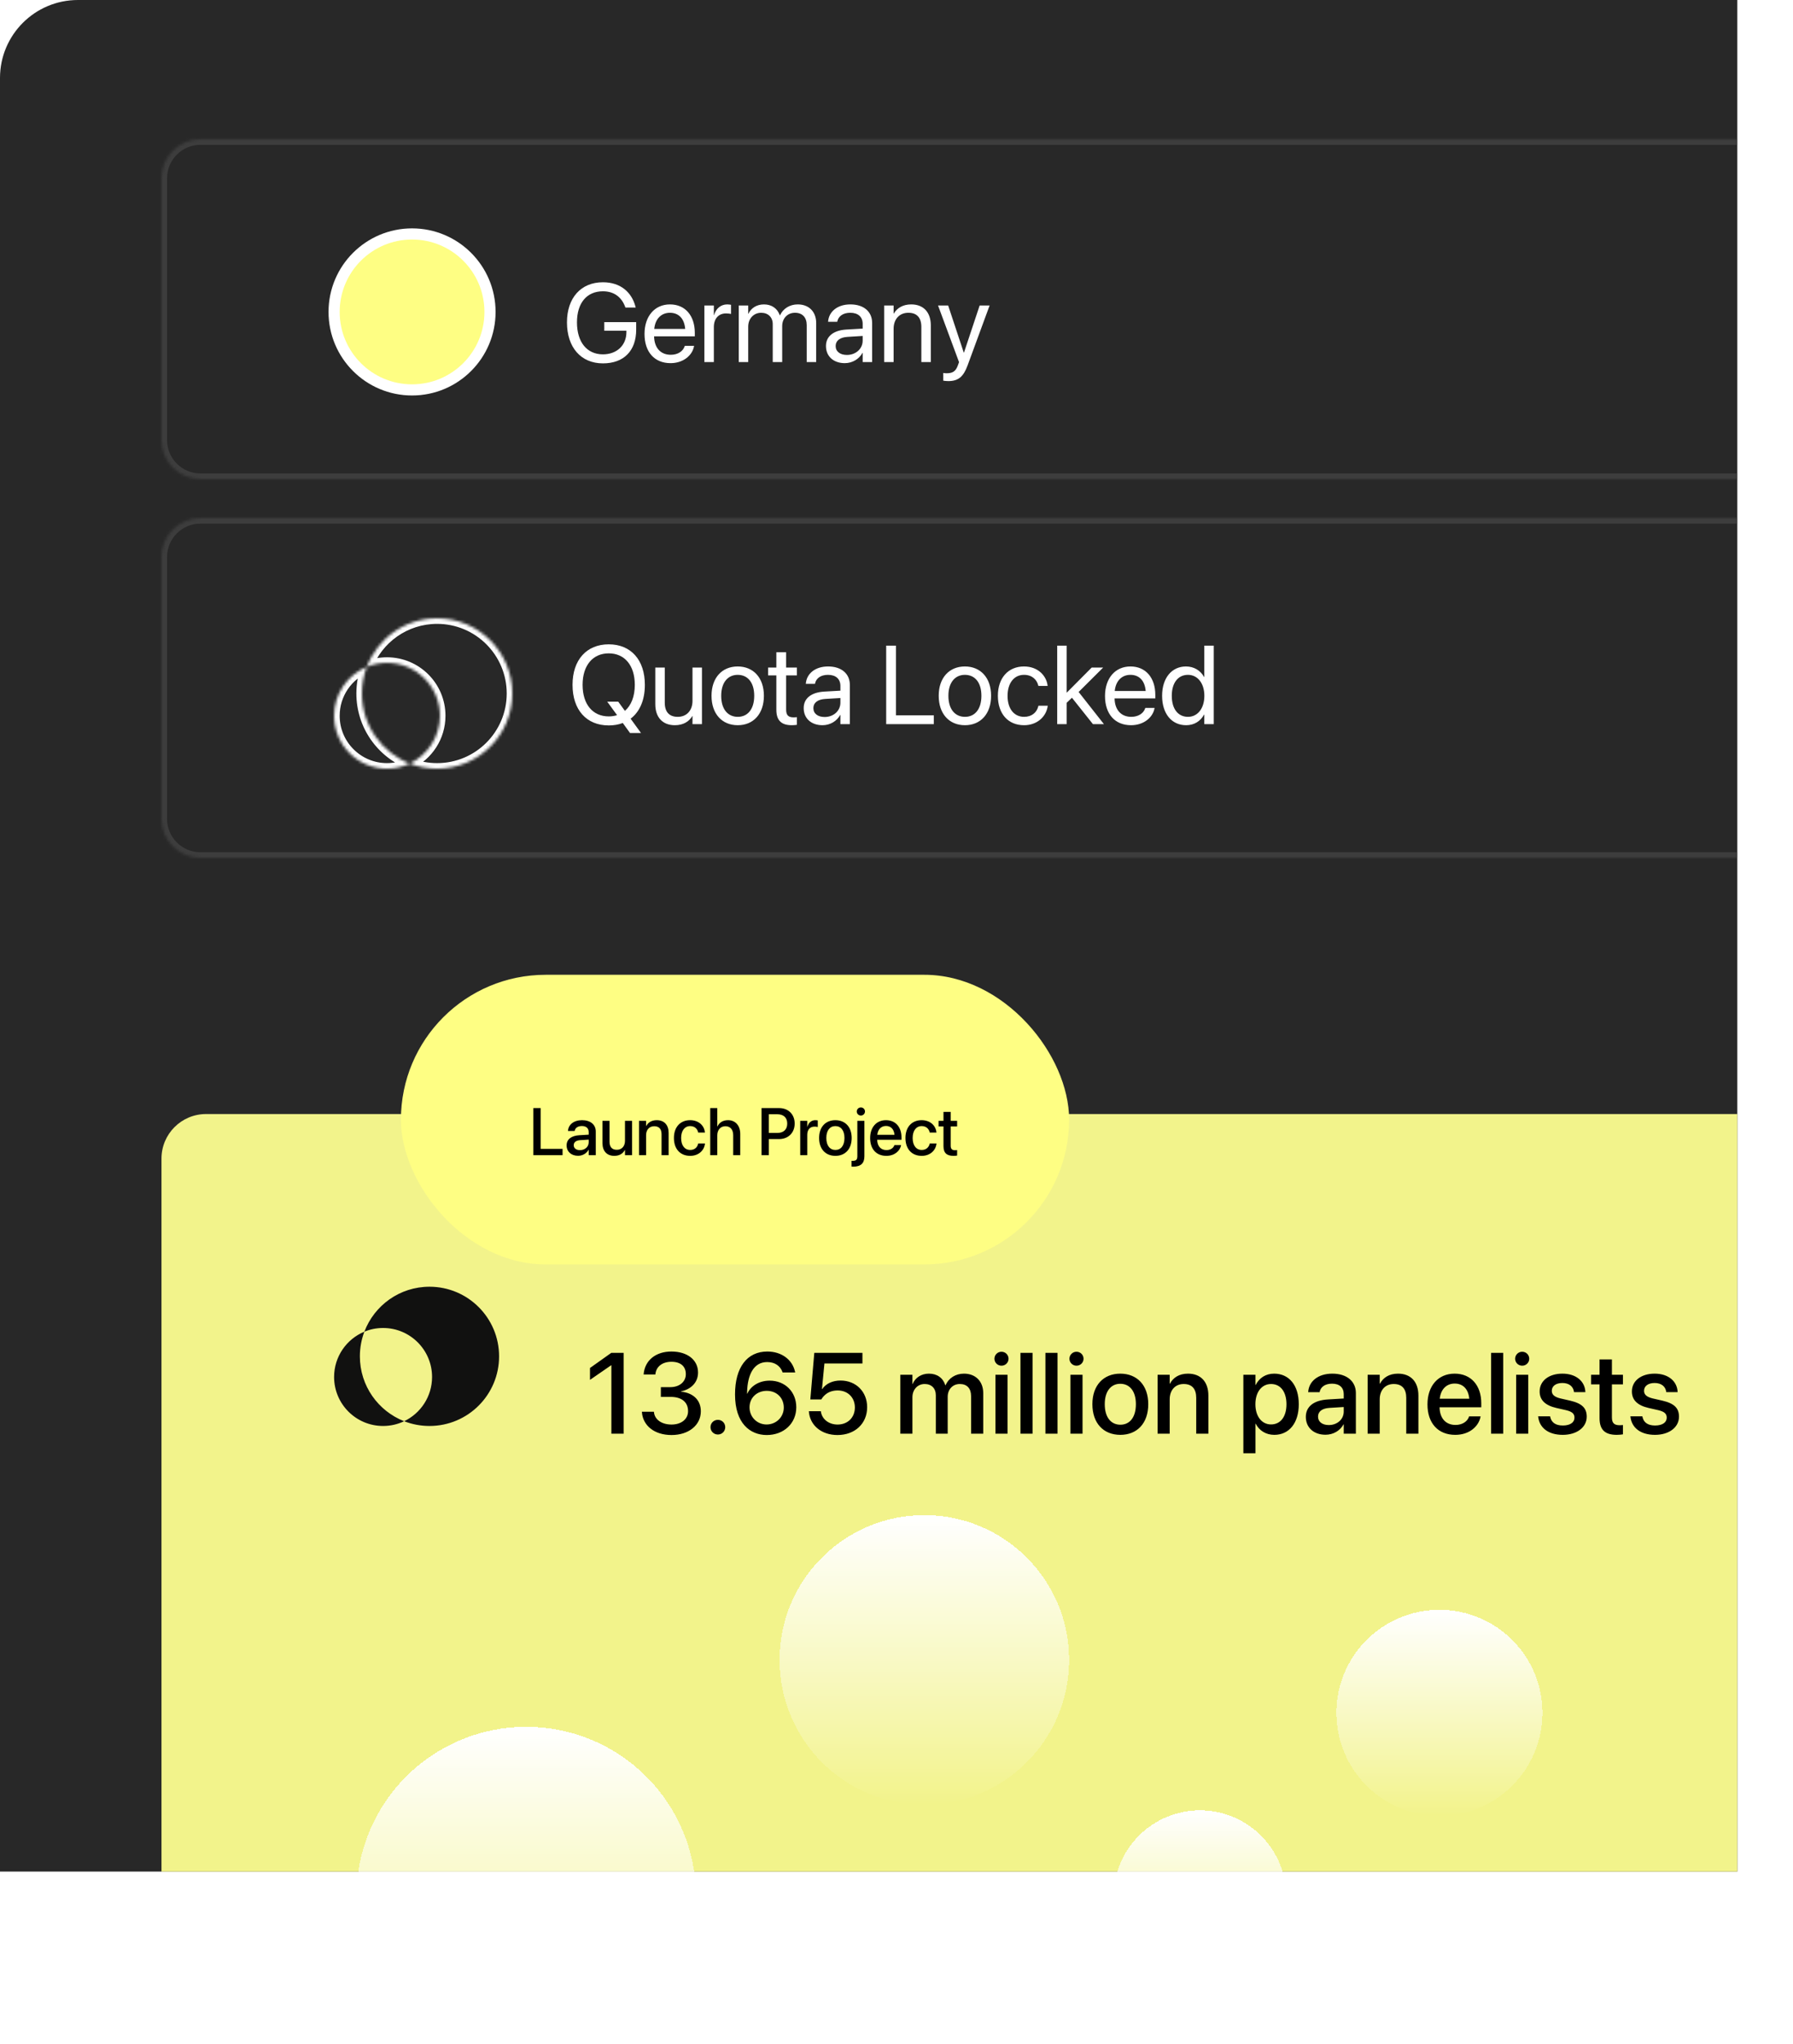
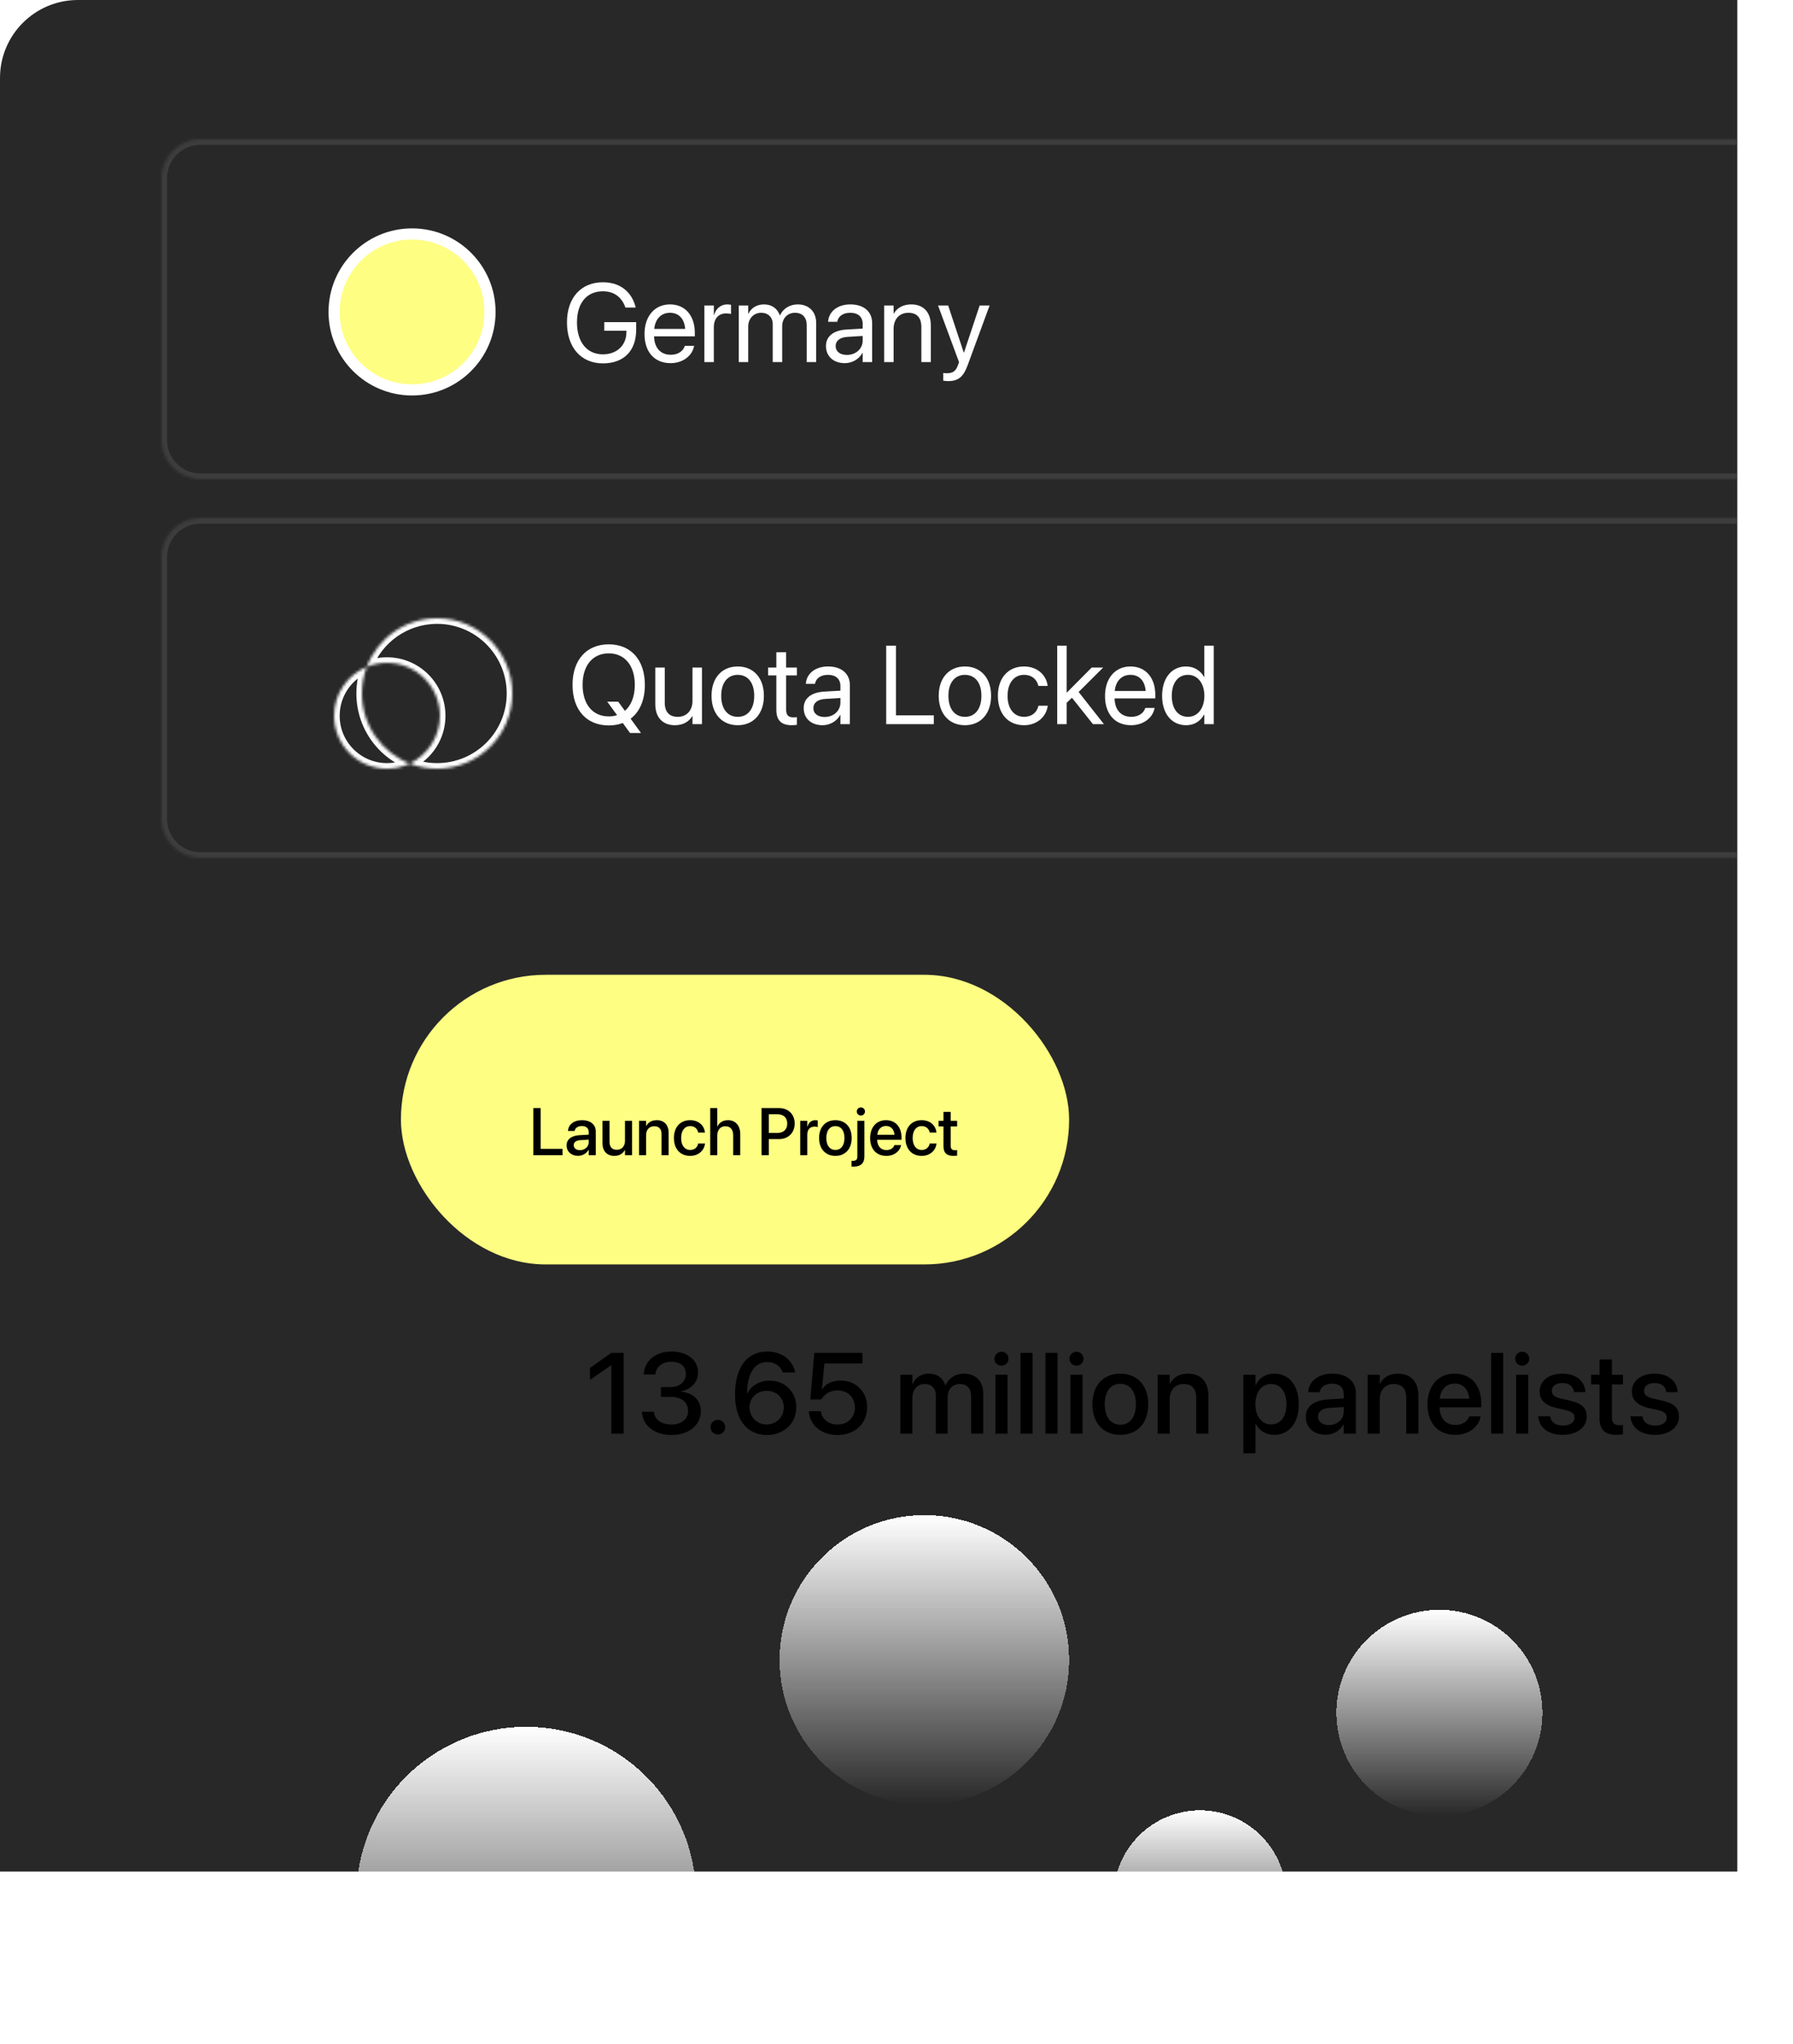
<svg xmlns="http://www.w3.org/2000/svg" width="644" height="734" viewBox="0 0 644 734" fill="none">
  <path d="M0 28C0 12.536 12.536 0 28 0H624V672H0V28Z" fill="#282828" />
  <g opacity="0.5">
    <mask id="path-2-inside-1_236_3135" fill="white">
      <path d="M58 200C58 192.268 64.268 186 72 186H624V308H72C64.268 308 58 301.732 58 294V200Z" />
    </mask>
    <path d="M56 200C56 191.163 63.163 184 72 184H624V188H72C65.373 188 60 193.373 60 200H56ZM624 310H72C63.163 310 56 302.837 56 294H60C60 300.627 65.373 306 72 306H624V310ZM72 310C63.163 310 56 302.837 56 294V200C56 191.163 63.163 184 72 184V188C65.373 188 60 193.373 60 200V294C60 300.627 65.373 306 72 306V310ZM624 186V308V186Z" fill="#525252" mask="url(#path-2-inside-1_236_3135)" />
  </g>
  <path d="M218.648 260.469C210.641 260.469 205.641 254.863 205.641 245.918V245.879C205.641 236.953 210.66 231.348 218.648 231.348C226.617 231.348 231.617 236.953 231.617 245.879V245.918C231.617 251.387 229.762 255.586 226.5 258.047L230.23 263.184H226.285L223.688 259.59C222.184 260.176 220.484 260.469 218.648 260.469ZM218.648 257.227C219.723 257.227 220.719 257.07 221.637 256.777L218.102 251.934H222.047L224.449 255.234C226.715 253.301 228.004 250.039 228.004 245.918V245.879C228.004 238.965 224.391 234.59 218.648 234.59C212.887 234.59 209.254 238.945 209.254 245.879V245.918C209.254 252.852 212.867 257.227 218.648 257.227ZM242.398 260.391C237.945 260.391 235.367 257.5 235.367 252.871V239.688H238.766V252.266C238.766 255.566 240.309 257.383 243.434 257.383C246.637 257.383 248.727 255.098 248.727 251.641V239.688H252.125V260H248.727V257.109H248.648C247.555 259.004 245.484 260.391 242.398 260.391ZM264.977 260.391C259.332 260.391 255.562 256.309 255.562 249.844V249.805C255.562 243.34 259.352 239.297 264.957 239.297C270.562 239.297 274.371 243.32 274.371 249.805V249.844C274.371 256.328 270.582 260.391 264.977 260.391ZM264.996 257.383C268.57 257.383 270.895 254.609 270.895 249.844V249.805C270.895 245.039 268.551 242.305 264.957 242.305C261.422 242.305 259.039 245.059 259.039 249.805V249.844C259.039 254.629 261.402 257.383 264.996 257.383ZM284.41 260.391C280.68 260.391 278.844 258.711 278.844 254.824V242.5H275.875V239.688H278.844V234.199H282.359V239.688H286.227V242.5H282.359V254.805C282.359 256.973 283.316 257.578 285.133 257.578C285.543 257.578 285.934 257.52 286.227 257.5V260.254C285.797 260.312 285.074 260.391 284.41 260.391ZM295.426 260.391C291.383 260.391 288.668 257.949 288.668 254.258V254.219C288.668 250.762 291.363 248.594 296.031 248.32L301.852 247.988V246.289C301.852 243.809 300.23 242.305 297.398 242.305C294.781 242.305 293.141 243.555 292.75 245.371L292.711 245.547H289.43L289.449 245.332C289.742 241.992 292.652 239.297 297.438 239.297C302.242 239.297 305.25 241.895 305.25 245.957V260H301.852V256.699H301.773C300.582 258.926 298.141 260.391 295.426 260.391ZM292.145 254.258C292.145 256.211 293.746 257.441 296.188 257.441C299.391 257.441 301.852 255.234 301.852 252.285V250.625L296.422 250.957C293.707 251.113 292.145 252.324 292.145 254.219V254.258ZM318.297 260V231.816H321.812V256.836H335.406V260H318.297ZM346.578 260.391C340.934 260.391 337.164 256.309 337.164 249.844V249.805C337.164 243.34 340.953 239.297 346.559 239.297C352.164 239.297 355.973 243.32 355.973 249.805V249.844C355.973 256.328 352.184 260.391 346.578 260.391ZM346.598 257.383C350.172 257.383 352.496 254.609 352.496 249.844V249.805C352.496 245.039 350.152 242.305 346.559 242.305C343.023 242.305 340.641 245.059 340.641 249.805V249.844C340.641 254.629 343.004 257.383 346.598 257.383ZM367.828 260.391C362.066 260.391 358.414 256.289 358.414 249.824V249.805C358.414 243.398 362.145 239.297 367.789 239.297C372.848 239.297 375.836 242.656 376.266 246.133L376.285 246.289H372.965L372.926 246.133C372.418 244.102 370.777 242.305 367.789 242.305C364.254 242.305 361.891 245.234 361.891 249.844V249.863C361.891 254.59 364.312 257.383 367.828 257.383C370.602 257.383 372.379 255.82 372.945 253.555L372.984 253.398H376.324L376.305 253.535C375.758 257.402 372.418 260.391 367.828 260.391ZM379.723 260V231.816H383.121V248.652H383.199L392.105 239.688H396.227L387.418 248.457L396.5 260H392.555L385.016 250.527L383.121 252.344V260H379.723ZM406.246 260.391C400.406 260.391 396.891 256.309 396.891 249.922V249.902C396.891 243.613 400.484 239.297 406.031 239.297C411.578 239.297 414.957 243.418 414.957 249.512V250.762H400.328C400.406 254.941 402.711 257.383 406.324 257.383C408.902 257.383 410.719 256.094 411.305 254.355L411.363 254.18H414.703L414.664 254.375C414 257.734 410.68 260.391 406.246 260.391ZM406.012 242.305C403.062 242.305 400.758 244.316 400.387 248.105H411.5C411.168 244.16 408.98 242.305 406.012 242.305ZM426.031 260.391C420.836 260.391 417.398 256.25 417.398 249.844V249.824C417.398 243.418 420.875 239.297 425.973 239.297C428.844 239.297 431.207 240.742 432.477 243.086H432.555V231.816H435.953V260H432.555V256.562H432.477C431.207 258.926 428.941 260.391 426.031 260.391ZM426.695 257.383C430.133 257.383 432.574 254.395 432.574 249.844V249.824C432.574 245.293 430.113 242.305 426.695 242.305C423.102 242.305 420.875 245.195 420.875 249.824V249.844C420.875 254.512 423.102 257.383 426.695 257.383Z" fill="white" />
  <mask id="path-5-inside-2_236_3135" fill="white">
    <path fill-rule="evenodd" clip-rule="evenodd" d="M157 276C171.912 276 184 263.912 184 249C184 234.088 171.912 222 157 222C145.456 222 135.605 229.244 131.743 239.435C124.85 242.286 120 249.077 120 257C120 267.493 128.507 276 139 276C141.927 276 144.698 275.338 147.174 274.157C150.219 275.347 153.533 276 157 276ZM147.174 274.157C153.577 271.101 158 264.567 158 257C158 246.507 149.493 238 139 238C136.43 238 133.979 238.51 131.743 239.435C130.617 242.408 130 245.632 130 249C130 260.445 137.121 270.227 147.174 274.157Z" />
  </mask>
-   <path d="M182 249C182 262.807 170.807 274 157 274V278C173.016 278 186 265.016 186 249H182ZM157 224C170.807 224 182 235.193 182 249H186C186 232.984 173.016 220 157 220V224ZM133.613 240.144C137.19 230.705 146.314 224 157 224V220C144.598 220 134.019 227.784 129.873 238.726L133.613 240.144ZM122 257C122 249.914 126.336 243.836 132.508 241.283L130.979 237.587C123.364 240.736 118 248.239 118 257H122ZM139 274C129.611 274 122 266.389 122 257H118C118 268.598 127.402 278 139 278V274ZM146.313 272.352C144.1 273.408 141.622 274 139 274V278C142.231 278 145.297 277.269 148.036 275.961L146.313 272.352ZM157 274C153.787 274 150.719 273.395 147.903 272.294L146.446 276.019C149.72 277.299 153.28 278 157 278V274ZM156 257C156 263.767 152.046 269.615 146.313 272.352L148.036 275.961C155.107 272.586 160 265.366 160 257H156ZM139 240C148.389 240 156 247.611 156 257H160C160 245.402 150.598 236 139 236V240ZM132.508 241.283C134.505 240.457 136.697 240 139 240V236C136.163 236 133.453 236.564 130.979 237.587L132.508 241.283ZM132 249C132 245.878 132.571 242.894 133.613 240.144L129.873 238.726C128.662 241.922 128 245.386 128 249H132ZM147.903 272.294C138.591 268.654 132 259.594 132 249H128C128 261.296 135.652 271.8 146.446 276.019L147.903 272.294Z" fill="white" mask="url(#path-5-inside-2_236_3135)" />
+   <path d="M182 249C182 262.807 170.807 274 157 274V278C173.016 278 186 265.016 186 249H182ZM157 224C170.807 224 182 235.193 182 249H186C186 232.984 173.016 220 157 220V224ZM133.613 240.144C137.19 230.705 146.314 224 157 224V220C144.598 220 134.019 227.784 129.873 238.726L133.613 240.144ZM122 257C122 249.914 126.336 243.836 132.508 241.283L130.979 237.587C123.364 240.736 118 248.239 118 257H122ZM139 274C129.611 274 122 266.389 122 257H118C118 268.598 127.402 278 139 278V274ZM146.313 272.352C144.1 273.408 141.622 274 139 274V278C142.231 278 145.297 277.269 148.036 275.961L146.313 272.352ZM157 274C153.787 274 150.719 273.395 147.903 272.294L146.446 276.019C149.72 277.299 153.28 278 157 278V274M156 257C156 263.767 152.046 269.615 146.313 272.352L148.036 275.961C155.107 272.586 160 265.366 160 257H156ZM139 240C148.389 240 156 247.611 156 257H160C160 245.402 150.598 236 139 236V240ZM132.508 241.283C134.505 240.457 136.697 240 139 240V236C136.163 236 133.453 236.564 130.979 237.587L132.508 241.283ZM132 249C132 245.878 132.571 242.894 133.613 240.144L129.873 238.726C128.662 241.922 128 245.386 128 249H132ZM147.903 272.294C138.591 268.654 132 259.594 132 249H128C128 261.296 135.652 271.8 146.446 276.019L147.903 272.294Z" fill="white" mask="url(#path-5-inside-2_236_3135)" />
  <g opacity="0.5">
    <mask id="path-7-inside-3_236_3135" fill="white">
      <path d="M58 64C58 56.268 64.268 50 72 50H624V172H72C64.268 172 58 165.732 58 158V64Z" />
    </mask>
    <path d="M56 64C56 55.163 63.163 48 72 48H624V52H72C65.373 52 60 57.373 60 64H56ZM624 174H72C63.163 174 56 166.837 56 158H60C60 164.627 65.373 170 72 170H624V174ZM72 174C63.163 174 56 166.837 56 158V64C56 55.163 63.163 48 72 48V52C65.373 52 60 57.373 60 64V158C60 164.627 65.373 170 72 170V174ZM624 50V172V50Z" fill="#525252" mask="url(#path-7-inside-3_236_3135)" />
  </g>
  <path d="M216.551 130.469C208.68 130.469 203.641 124.746 203.641 115.762V115.742C203.641 106.934 208.68 101.348 216.551 101.348C223.035 101.348 226.922 105.078 228.23 110.059L228.328 110.43H224.637L224.559 110.215C223.25 106.641 220.516 104.59 216.551 104.59C210.75 104.59 207.234 108.789 207.234 115.742V115.762C207.234 122.852 210.809 127.227 216.551 127.227C221.551 127.227 224.988 123.984 224.988 119.258V118.75H217.039V115.664H228.504V118.34C228.504 125.957 224.07 130.469 216.551 130.469ZM240.848 130.391C235.008 130.391 231.492 126.309 231.492 119.922V119.902C231.492 113.613 235.086 109.297 240.633 109.297C246.18 109.297 249.559 113.418 249.559 119.512V120.762H234.93C235.008 124.941 237.312 127.383 240.926 127.383C243.504 127.383 245.32 126.094 245.906 124.355L245.965 124.18H249.305L249.266 124.375C248.602 127.734 245.281 130.391 240.848 130.391ZM240.613 112.305C237.664 112.305 235.359 114.316 234.988 118.105H246.102C245.77 114.16 243.582 112.305 240.613 112.305ZM252.996 130V109.688H256.395V113.125H256.473C257.156 110.781 258.914 109.297 261.199 109.297C261.785 109.297 262.293 109.395 262.566 109.434V112.734C262.293 112.637 261.57 112.539 260.75 112.539C258.113 112.539 256.395 114.375 256.395 117.461V130H252.996ZM265.34 130V109.688H268.738V112.656H268.816C269.734 110.645 271.766 109.297 274.383 109.297C277.156 109.297 279.207 110.723 280.086 113.203H280.164C281.297 110.762 283.68 109.297 286.531 109.297C290.555 109.297 293.152 111.934 293.152 115.977V130H289.754V116.758C289.754 113.965 288.211 112.305 285.535 112.305C282.84 112.305 280.945 114.316 280.945 117.09V130H277.547V116.387C277.547 113.926 275.906 112.305 273.387 112.305C270.691 112.305 268.738 114.434 268.738 117.266V130H265.34ZM303.426 130.391C299.383 130.391 296.668 127.949 296.668 124.258V124.219C296.668 120.762 299.363 118.594 304.031 118.32L309.852 117.988V116.289C309.852 113.809 308.23 112.305 305.398 112.305C302.781 112.305 301.141 113.555 300.75 115.371L300.711 115.547H297.43L297.449 115.332C297.742 111.992 300.652 109.297 305.438 109.297C310.242 109.297 313.25 111.895 313.25 115.957V130H309.852V126.699H309.773C308.582 128.926 306.141 130.391 303.426 130.391ZM300.145 124.258C300.145 126.211 301.746 127.441 304.188 127.441C307.391 127.441 309.852 125.234 309.852 122.285V120.625L304.422 120.957C301.707 121.113 300.145 122.324 300.145 124.219V124.258ZM317.566 130V109.688H320.965V112.578H321.043C322.137 110.684 324.207 109.297 327.293 109.297C331.746 109.297 334.324 112.188 334.324 116.816V130H330.926V117.422C330.926 114.121 329.383 112.305 326.258 112.305C323.055 112.305 320.965 114.59 320.965 118.047V130H317.566ZM340.613 136.836C339.949 136.836 339.227 136.758 338.797 136.68V133.906C339.09 133.965 339.48 134.023 339.891 134.023C342.039 134.023 343.23 133.477 344.051 131.172L344.461 130.02L336.922 109.688H340.555L346.16 126.602H346.238L351.863 109.688H355.438L347.508 131.27C346.062 135.156 344.285 136.836 340.613 136.836Z" fill="white" />
  <circle cx="148" cy="112" r="30" fill="white" />
  <circle cx="148" cy="112" r="26" fill="#FEFE83" />
-   <path d="M58 416C58 407.163 65.163 400 74 400H624V672H58V416Z" fill="#F2F38B" />
-   <path fill-rule="evenodd" clip-rule="evenodd" d="M154.259 512C168.066 512 179.259 500.807 179.259 487C179.259 473.193 168.066 462 154.259 462C143.571 462 134.449 468.708 130.873 478.144C124.491 480.783 120 487.071 120 494.407C120 504.124 127.876 512 137.593 512C140.302 512 142.869 511.387 145.162 510.293C147.981 511.395 151.049 512 154.259 512ZM145.162 510.293C151.089 507.464 155.185 501.414 155.185 494.407C155.185 484.691 147.309 476.815 137.593 476.815C135.213 476.815 132.944 477.287 130.873 478.144C129.83 480.896 129.259 483.882 129.259 487C129.259 497.597 135.853 506.655 145.162 510.293Z" fill="#111110" />
  <g filter="url(#filter0_d_236_3135)">
    <path d="M219.59 503V478.451H219.49L211.91 483.678V479.416L219.55 473.987H223.994V503H219.59ZM241.204 503.483C235.011 503.483 230.97 500.105 230.568 495.38L230.548 495.119H234.871L234.891 495.34C235.172 497.913 237.605 499.723 241.204 499.723C244.743 499.723 247.135 497.752 247.135 494.938V494.897C247.135 491.62 244.763 489.791 240.882 489.791H237.364V486.292H240.762C244.079 486.292 246.331 484.342 246.331 481.648V481.608C246.331 478.813 244.441 477.184 241.164 477.184C237.947 477.184 235.695 478.873 235.414 481.567L235.393 481.748H231.171L231.191 481.547C231.634 476.702 235.494 473.505 241.164 473.505C246.934 473.505 250.714 476.561 250.714 481.024V481.065C250.714 484.664 248.141 487.076 244.602 487.82V487.921C248.864 488.303 251.719 490.876 251.719 494.938V494.978C251.719 499.944 247.356 503.483 241.204 503.483ZM257.852 503.302C256.364 503.302 255.198 502.135 255.198 500.668C255.198 499.18 256.364 498.034 257.852 498.034C259.319 498.034 260.485 499.18 260.485 500.668C260.485 502.135 259.319 503.302 257.852 503.302ZM275.404 503.483C269.473 503.483 264.004 499.361 264.004 488.926V488.886C264.004 479.215 268.327 473.505 275.585 473.505C280.752 473.505 284.632 476.46 285.557 480.783L285.618 481.024H281.094L281.033 480.823C280.209 478.652 278.319 477.285 275.545 477.285C270.558 477.285 268.528 482.09 268.347 487.84C268.327 488.102 268.327 488.363 268.327 488.624H268.427C269.573 486.011 272.509 483.96 276.449 483.96C281.999 483.96 286 488.001 286 493.49V493.53C286 499.321 281.516 503.483 275.404 503.483ZM269.211 493.55C269.211 496.988 271.905 499.703 275.344 499.703C278.782 499.703 281.516 497.029 281.516 493.651V493.611C281.516 490.112 278.942 487.619 275.404 487.619C271.885 487.619 269.211 490.092 269.211 493.53V493.55ZM300.797 503.483C294.987 503.483 290.946 499.964 290.543 495.179L290.523 494.938H294.826L294.846 495.098C295.228 497.712 297.601 499.723 300.838 499.723C304.497 499.723 307.05 497.189 307.05 493.591V493.55C307.03 489.992 304.477 487.478 300.878 487.478C299.088 487.478 297.54 488.001 296.374 489.047C295.831 489.509 295.369 490.072 294.987 490.715H291.046L292.474 473.987H309.764V477.787H296.113L295.228 486.976H295.329C296.635 485.026 299.048 483.92 301.903 483.92C307.452 483.92 311.453 487.921 311.453 493.47V493.51C311.453 499.401 307.05 503.483 300.797 503.483ZM323.376 503V481.849H327.719V485.126H327.819C328.724 482.914 330.875 481.447 333.65 481.447C336.565 481.447 338.697 482.955 339.541 485.609H339.642C340.727 483.035 343.22 481.447 346.236 481.447C350.418 481.447 353.153 484.221 353.153 488.464V503H348.79V489.509C348.79 486.755 347.322 485.166 344.748 485.166C342.175 485.166 340.385 487.096 340.385 489.77V503H336.123V489.187C336.123 486.734 334.575 485.166 332.122 485.166C329.548 485.166 327.719 487.197 327.719 489.931V503H323.376ZM359.707 478.592C358.3 478.592 357.174 477.466 357.174 476.099C357.174 474.711 358.3 473.585 359.707 473.585C361.135 473.585 362.24 474.711 362.24 476.099C362.24 477.466 361.135 478.592 359.707 478.592ZM357.536 503V481.849H361.878V503H357.536ZM366.523 503V473.987H370.866V503H366.523ZM375.49 503V473.987H379.833V503H375.49ZM386.649 478.592C385.241 478.592 384.115 477.466 384.115 476.099C384.115 474.711 385.241 473.585 386.649 473.585C388.076 473.585 389.182 474.711 389.182 476.099C389.182 477.466 388.076 478.592 386.649 478.592ZM384.477 503V481.849H388.82V503H384.477ZM402.391 503.422C396.32 503.422 392.359 499.22 392.359 492.424V492.384C392.359 485.629 396.36 481.447 402.371 481.447C408.403 481.447 412.424 485.609 412.424 492.384V492.424C412.424 499.24 408.443 503.422 402.391 503.422ZM402.412 499.783C405.809 499.783 407.981 497.089 407.981 492.424V492.384C407.981 487.76 405.769 485.086 402.371 485.086C399.034 485.086 396.802 487.76 396.802 492.384V492.424C396.802 497.109 399.014 499.783 402.412 499.783ZM415.782 503V481.849H420.125V485.046H420.225C421.331 482.894 423.502 481.447 426.699 481.447C431.344 481.447 434.018 484.442 434.018 489.308V503H429.655V490.132C429.655 486.956 428.167 485.166 425.151 485.166C422.095 485.166 420.125 487.378 420.125 490.675V503H415.782ZM446.584 510.037V481.849H450.927V485.488H451.027C452.294 482.975 454.626 481.447 457.642 481.447C463.03 481.447 466.488 485.669 466.488 492.424V492.445C466.488 499.18 463.01 503.422 457.702 503.422C454.706 503.422 452.274 501.894 451.027 499.441H450.927V510.037H446.584ZM456.516 499.683C459.934 499.683 462.065 496.908 462.065 492.445V492.424C462.065 487.921 459.914 485.166 456.516 485.166C453.219 485.166 450.906 488.021 450.906 492.424V492.445C450.906 496.828 453.239 499.683 456.516 499.683ZM476.079 503.382C471.857 503.382 469.022 500.788 469.022 496.988V496.948C469.022 493.269 471.877 491.017 476.883 490.715L482.633 490.374V488.785C482.633 486.453 481.125 485.046 478.431 485.046C475.918 485.046 474.37 486.232 474.008 487.921L473.968 488.102H469.866L469.886 487.881C470.188 484.241 473.344 481.447 478.552 481.447C483.719 481.447 486.996 484.181 486.996 488.423V503H482.633V499.662H482.553C481.326 501.934 478.874 503.382 476.079 503.382ZM473.405 496.888C473.405 498.738 474.933 499.904 477.265 499.904C480.321 499.904 482.633 497.833 482.633 495.078V493.43L477.466 493.751C474.852 493.912 473.405 495.058 473.405 496.848V496.888ZM491.218 503V481.849H495.561V485.046H495.662C496.768 482.894 498.939 481.447 502.136 481.447C506.78 481.447 509.454 484.442 509.454 489.308V503H505.091V490.132C505.091 486.956 503.603 485.166 500.588 485.166C497.532 485.166 495.561 487.378 495.561 490.675V503H491.218ZM522.684 503.422C516.471 503.422 512.711 499.18 512.711 492.505V492.485C512.711 485.87 516.531 481.447 522.463 481.447C528.394 481.447 532.033 485.709 532.033 492.063V493.53H517.054C517.135 497.531 519.326 499.864 522.784 499.864C525.358 499.864 527.067 498.537 527.61 496.948L527.67 496.787H531.792L531.751 497.009C531.068 500.366 527.811 503.422 522.684 503.422ZM522.483 485.005C519.668 485.005 517.497 486.915 517.115 490.454H527.73C527.368 486.795 525.318 485.005 522.483 485.005ZM535.572 503V473.987H539.914V503H535.572ZM546.73 478.592C545.323 478.592 544.197 477.466 544.197 476.099C544.197 474.711 545.323 473.585 546.73 473.585C548.158 473.585 549.264 474.711 549.264 476.099C549.264 477.466 548.158 478.592 546.73 478.592ZM544.559 503V481.849H548.902V503H544.559ZM561.307 503.422C556.019 503.422 552.923 500.808 552.48 496.948L552.46 496.767H556.763L556.803 496.968C557.205 498.919 558.653 500.065 561.327 500.065C563.941 500.065 565.509 498.979 565.509 497.27V497.25C565.509 495.883 564.745 495.098 562.473 494.556L559.015 493.771C554.994 492.847 553.003 490.916 553.003 487.84V487.82C553.003 484.04 556.301 481.447 561.166 481.447C566.172 481.447 569.188 484.241 569.409 487.84L569.43 488.082H565.348L565.328 487.941C565.067 486.091 563.619 484.804 561.166 484.804C558.834 484.804 557.366 485.91 557.366 487.599V487.619C557.366 488.926 558.231 489.811 560.503 490.354L563.941 491.138C568.263 492.143 569.912 493.852 569.912 496.888V496.908C569.912 500.768 566.293 503.422 561.307 503.422ZM580.709 503.422C576.527 503.422 574.516 501.653 574.516 497.431V485.307H571.48V481.849H574.516V476.34H578.96V481.849H582.92V485.307H578.96V497.169C578.96 499.321 579.925 499.964 581.754 499.964C582.217 499.964 582.599 499.924 582.92 499.884V503.241C582.418 503.322 581.594 503.422 580.709 503.422ZM594.441 503.422C589.153 503.422 586.057 500.808 585.615 496.948L585.595 496.767H589.897L589.937 496.968C590.339 498.919 591.787 500.065 594.461 500.065C597.075 500.065 598.643 498.979 598.643 497.27V497.25C598.643 495.883 597.879 495.098 595.607 494.556L592.149 493.771C588.128 492.847 586.137 490.916 586.137 487.84V487.82C586.137 484.04 589.435 481.447 594.3 481.447C599.307 481.447 602.322 484.241 602.544 487.84L602.564 488.082H598.482L598.462 487.941C598.201 486.091 596.753 484.804 594.3 484.804C591.968 484.804 590.5 485.91 590.5 487.599V487.619C590.5 488.926 591.365 489.811 593.637 490.354L597.075 491.138C601.398 492.143 603.046 493.852 603.046 496.888V496.908C603.046 500.768 599.427 503.422 594.441 503.422Z" fill="black" />
  </g>
  <g filter="url(#filter1_d_236_3135)">
    <circle cx="332" cy="588" r="52" fill="url(#paint0_linear_236_3135)" shape-rendering="crispEdges" />
  </g>
  <g filter="url(#filter2_d_236_3135)">
    <circle cx="517" cy="607" r="37" fill="url(#paint1_linear_236_3135)" shape-rendering="crispEdges" />
  </g>
  <g filter="url(#filter3_d_236_3135)">
    <path d="M250 673C250 664.989 248.422 657.057 245.357 649.656C242.291 642.255 237.798 635.531 232.134 629.866C226.469 624.202 219.745 619.709 212.344 616.643C204.943 613.578 197.011 612 189 612C180.989 612 173.057 613.578 165.656 616.643C158.255 619.709 151.531 624.202 145.866 629.866C140.202 635.531 135.709 642.255 132.643 649.656C129.578 657.057 128 664.989 128 673L189 673H250Z" fill="url(#paint2_linear_236_3135)" shape-rendering="crispEdges" />
  </g>
  <g filter="url(#filter4_d_236_3135)">
    <path d="M462 673C462 668.929 461.198 664.898 459.64 661.137C458.082 657.376 455.799 653.958 452.92 651.08C450.042 648.201 446.624 645.918 442.863 644.36C439.102 642.802 435.071 642 431 642C426.929 642 422.898 642.802 419.137 644.36C415.376 645.918 411.958 648.201 409.08 651.08C406.201 653.958 403.918 657.376 402.36 661.137C400.802 664.898 400 668.929 400 673L431 673H462Z" fill="url(#paint3_linear_236_3135)" shape-rendering="crispEdges" />
  </g>
  <g filter="url(#filter5_d_236_3135)">
    <rect x="144" y="342" width="240" height="104" rx="52" fill="#FEFE83" />
  </g>
  <g filter="url(#filter6_d_236_3135)">
    <path d="M191.559 403V386.09H194.184V400.738H202.059V403H191.559ZM207.625 403.223C205.164 403.223 203.512 401.711 203.512 399.496V399.473C203.512 397.328 205.176 396.016 208.094 395.84L211.445 395.641V394.715C211.445 393.355 210.566 392.535 208.996 392.535C207.531 392.535 206.629 393.227 206.418 394.211L206.395 394.316H204.004L204.016 394.188C204.191 392.066 206.031 390.438 209.066 390.438C212.078 390.438 213.988 392.031 213.988 394.504V403H211.445V401.055H211.398C210.684 402.379 209.254 403.223 207.625 403.223ZM206.066 399.438C206.066 400.516 206.957 401.195 208.316 401.195C210.098 401.195 211.445 399.988 211.445 398.383V397.422L208.434 397.609C206.91 397.703 206.066 398.371 206.066 399.414V399.438ZM220.645 403.246C217.938 403.246 216.391 401.5 216.391 398.664V390.672H218.922V398.172C218.922 400.035 219.789 401.066 221.547 401.066C223.328 401.066 224.477 399.789 224.477 397.867V390.672H227.02V403H224.477V401.148H224.418C223.773 402.391 222.52 403.246 220.645 403.246ZM229.527 403V390.672H232.059V392.535H232.117C232.762 391.281 234.027 390.438 235.891 390.438C238.598 390.438 240.156 392.184 240.156 395.02V403H237.613V395.5C237.613 393.648 236.746 392.605 234.988 392.605C233.207 392.605 232.059 393.895 232.059 395.816V403H229.527ZM247.902 403.246C244.305 403.246 242.055 400.773 242.055 396.824V396.812C242.055 392.91 244.352 390.438 247.867 390.438C251.043 390.438 252.965 392.477 253.176 394.797L253.188 394.879H250.773L250.75 394.785C250.48 393.578 249.543 392.559 247.891 392.559C245.922 392.559 244.645 394.199 244.645 396.836V396.848C244.645 399.543 245.945 401.125 247.902 401.125C249.461 401.125 250.457 400.223 250.762 398.887L250.773 398.793H253.211L253.199 398.875C252.93 401.348 250.867 403.246 247.902 403.246ZM255.098 403V386.09H257.629V392.699H257.688C258.344 391.27 259.668 390.438 261.508 390.438C264.145 390.438 265.879 392.406 265.879 395.383V403H263.348V395.863C263.348 393.824 262.316 392.605 260.535 392.605C258.789 392.605 257.629 393.941 257.629 395.863V403H255.098ZM273.52 403V386.09H279.812C283.129 386.09 285.426 388.316 285.426 391.633V391.656C285.426 394.961 283.129 397.223 279.812 397.223H276.145V403H273.52ZM279.156 388.305H276.145V395.02H279.156C281.441 395.02 282.754 393.789 282.754 391.668V391.645C282.754 389.535 281.441 388.305 279.156 388.305ZM287.418 403V390.672H289.949V392.781H290.008C290.406 391.34 291.438 390.438 292.844 390.438C293.207 390.438 293.523 390.496 293.723 390.531V392.887C293.523 392.805 293.078 392.746 292.586 392.746C290.957 392.746 289.949 393.812 289.949 395.652V403H287.418ZM300.051 403.246C296.512 403.246 294.203 400.797 294.203 396.836V396.812C294.203 392.875 296.535 390.438 300.039 390.438C303.555 390.438 305.898 392.863 305.898 396.812V396.836C305.898 400.809 303.578 403.246 300.051 403.246ZM300.062 401.125C302.043 401.125 303.309 399.555 303.309 396.836V396.812C303.309 394.117 302.02 392.559 300.039 392.559C298.094 392.559 296.793 394.117 296.793 396.812V396.836C296.793 399.566 298.082 401.125 300.062 401.125ZM309.203 388.773C308.383 388.773 307.727 388.117 307.727 387.32C307.727 386.512 308.383 385.855 309.203 385.855C310.035 385.855 310.68 386.512 310.68 387.32C310.68 388.117 310.035 388.773 309.203 388.773ZM306.438 407.125C306.238 407.125 306.016 407.113 305.852 407.102V405.027C305.969 405.027 306.086 405.039 306.215 405.039C307.469 405.039 307.938 404.641 307.938 403.398V390.672H310.469V403.422C310.469 405.93 309.168 407.125 306.438 407.125ZM318.344 403.246C314.723 403.246 312.531 400.773 312.531 396.883V396.871C312.531 393.016 314.758 390.438 318.215 390.438C321.672 390.438 323.793 392.922 323.793 396.625V397.48H315.062C315.109 399.812 316.387 401.172 318.402 401.172C319.902 401.172 320.898 400.398 321.215 399.473L321.25 399.379H323.652L323.629 399.508C323.23 401.465 321.332 403.246 318.344 403.246ZM318.227 392.512C316.586 392.512 315.32 393.625 315.098 395.688H321.285C321.074 393.555 319.879 392.512 318.227 392.512ZM331.059 403.246C327.461 403.246 325.211 400.773 325.211 396.824V396.812C325.211 392.91 327.508 390.438 331.023 390.438C334.199 390.438 336.121 392.477 336.332 394.797L336.344 394.879H333.93L333.906 394.785C333.637 393.578 332.699 392.559 331.047 392.559C329.078 392.559 327.801 394.199 327.801 396.836V396.848C327.801 399.543 329.102 401.125 331.059 401.125C332.617 401.125 333.613 400.223 333.918 398.887L333.93 398.793H336.367L336.355 398.875C336.086 401.348 334.023 403.246 331.059 403.246ZM342.484 403.246C340.047 403.246 338.875 402.215 338.875 399.754V392.688H337.105V390.672H338.875V387.461H341.465V390.672H343.773V392.688H341.465V399.602C341.465 400.855 342.027 401.23 343.094 401.23C343.363 401.23 343.586 401.207 343.773 401.184V403.141C343.48 403.188 343 403.246 342.484 403.246Z" fill="black" />
  </g>
  <defs>
    <filter id="filter0_d_236_3135" x="171.91" y="445.27" width="471.137" height="116.532" filterUnits="userSpaceOnUse" color-interpolation-filters="sRGB">
      <feFlood flood-opacity="0" result="BackgroundImageFix" />
      <feColorMatrix in="SourceAlpha" type="matrix" values="0 0 0 0 0 0 0 0 0 0 0 0 0 0 0 0 0 0 127 0" result="hardAlpha" />
      <feOffset dy="11.765" />
      <feGaussianBlur stdDeviation="20" />
      <feComposite in2="hardAlpha" operator="out" />
      <feColorMatrix type="matrix" values="0 0 0 0 0 0 0 0 0 0 0 0 0 0 0 0 0 0 0.5 0" />
      <feBlend mode="normal" in2="BackgroundImageFix" result="effect1_dropShadow_236_3135" />
      <feBlend mode="normal" in="SourceGraphic" in2="effect1_dropShadow_236_3135" result="shape" />
    </filter>
    <filter id="filter1_d_236_3135" x="272" y="536" width="120" height="120" filterUnits="userSpaceOnUse" color-interpolation-filters="sRGB">
      <feFlood flood-opacity="0" result="BackgroundImageFix" />
      <feColorMatrix in="SourceAlpha" type="matrix" values="0 0 0 0 0 0 0 0 0 0 0 0 0 0 0 0 0 0 127 0" result="hardAlpha" />
      <feOffset dy="8" />
      <feGaussianBlur stdDeviation="4" />
      <feComposite in2="hardAlpha" operator="out" />
      <feColorMatrix type="matrix" values="0 0 0 0 0 0 0 0 0 0 0 0 0 0 0 0 0 0 0.25 0" />
      <feBlend mode="normal" in2="BackgroundImageFix" result="effect1_dropShadow_236_3135" />
      <feBlend mode="normal" in="SourceGraphic" in2="effect1_dropShadow_236_3135" result="shape" />
    </filter>
    <filter id="filter2_d_236_3135" x="472" y="570" width="90" height="90" filterUnits="userSpaceOnUse" color-interpolation-filters="sRGB">
      <feFlood flood-opacity="0" result="BackgroundImageFix" />
      <feColorMatrix in="SourceAlpha" type="matrix" values="0 0 0 0 0 0 0 0 0 0 0 0 0 0 0 0 0 0 127 0" result="hardAlpha" />
      <feOffset dy="8" />
      <feGaussianBlur stdDeviation="4" />
      <feComposite in2="hardAlpha" operator="out" />
      <feColorMatrix type="matrix" values="0 0 0 0 0 0 0 0 0 0 0 0 0 0 0 0 0 0 0.25 0" />
      <feBlend mode="normal" in2="BackgroundImageFix" result="effect1_dropShadow_236_3135" />
      <feBlend mode="normal" in="SourceGraphic" in2="effect1_dropShadow_236_3135" result="shape" />
    </filter>
    <filter id="filter3_d_236_3135" x="120" y="612" width="138" height="77" filterUnits="userSpaceOnUse" color-interpolation-filters="sRGB">
      <feFlood flood-opacity="0" result="BackgroundImageFix" />
      <feColorMatrix in="SourceAlpha" type="matrix" values="0 0 0 0 0 0 0 0 0 0 0 0 0 0 0 0 0 0 127 0" result="hardAlpha" />
      <feOffset dy="8" />
      <feGaussianBlur stdDeviation="4" />
      <feComposite in2="hardAlpha" operator="out" />
      <feColorMatrix type="matrix" values="0 0 0 0 0 0 0 0 0 0 0 0 0 0 0 0 0 0 0.25 0" />
      <feBlend mode="normal" in2="BackgroundImageFix" result="effect1_dropShadow_236_3135" />
      <feBlend mode="normal" in="SourceGraphic" in2="effect1_dropShadow_236_3135" result="shape" />
    </filter>
    <filter id="filter4_d_236_3135" x="392" y="642" width="78" height="47" filterUnits="userSpaceOnUse" color-interpolation-filters="sRGB">
      <feFlood flood-opacity="0" result="BackgroundImageFix" />
      <feColorMatrix in="SourceAlpha" type="matrix" values="0 0 0 0 0 0 0 0 0 0 0 0 0 0 0 0 0 0 127 0" result="hardAlpha" />
      <feOffset dy="8" />
      <feGaussianBlur stdDeviation="4" />
      <feComposite in2="hardAlpha" operator="out" />
      <feColorMatrix type="matrix" values="0 0 0 0 0 0 0 0 0 0 0 0 0 0 0 0 0 0 0.25 0" />
      <feBlend mode="normal" in2="BackgroundImageFix" result="effect1_dropShadow_236_3135" />
      <feBlend mode="normal" in="SourceGraphic" in2="effect1_dropShadow_236_3135" result="shape" />
    </filter>
    <filter id="filter5_d_236_3135" x="136" y="342" width="256" height="120" filterUnits="userSpaceOnUse" color-interpolation-filters="sRGB">
      <feFlood flood-opacity="0" result="BackgroundImageFix" />
      <feColorMatrix in="SourceAlpha" type="matrix" values="0 0 0 0 0 0 0 0 0 0 0 0 0 0 0 0 0 0 127 0" result="hardAlpha" />
      <feOffset dy="8" />
      <feGaussianBlur stdDeviation="4" />
      <feComposite in2="hardAlpha" operator="out" />
      <feColorMatrix type="matrix" values="0 0 0 0 0 0 0 0 0 0 0 0 0 0 0 0 0 0 0.25 0" />
      <feBlend mode="normal" in2="BackgroundImageFix" result="effect1_dropShadow_236_3135" />
      <feBlend mode="normal" in="SourceGraphic" in2="effect1_dropShadow_236_3135" result="shape" />
    </filter>
    <filter id="filter6_d_236_3135" x="151.559" y="357.62" width="232.215" height="101.27" filterUnits="userSpaceOnUse" color-interpolation-filters="sRGB">
      <feFlood flood-opacity="0" result="BackgroundImageFix" />
      <feColorMatrix in="SourceAlpha" type="matrix" values="0 0 0 0 0 0 0 0 0 0 0 0 0 0 0 0 0 0 127 0" result="hardAlpha" />
      <feOffset dy="11.765" />
      <feGaussianBlur stdDeviation="20" />
      <feComposite in2="hardAlpha" operator="out" />
      <feColorMatrix type="matrix" values="0 0 0 0 0 0 0 0 0 0 0 0 0 0 0 0 0 0 0.5 0" />
      <feBlend mode="normal" in2="BackgroundImageFix" result="effect1_dropShadow_236_3135" />
      <feBlend mode="normal" in="SourceGraphic" in2="effect1_dropShadow_236_3135" result="shape" />
    </filter>
    <linearGradient id="paint0_linear_236_3135" x1="332" y1="536" x2="332" y2="640" gradientUnits="userSpaceOnUse">
      <stop stop-color="white" />
      <stop offset="1" stop-color="white" stop-opacity="0" />
    </linearGradient>
    <linearGradient id="paint1_linear_236_3135" x1="517" y1="570" x2="517" y2="644" gradientUnits="userSpaceOnUse">
      <stop stop-color="white" />
      <stop offset="1" stop-color="white" stop-opacity="0" />
    </linearGradient>
    <linearGradient id="paint2_linear_236_3135" x1="189" y1="612" x2="189" y2="734" gradientUnits="userSpaceOnUse">
      <stop stop-color="white" />
      <stop offset="1" stop-color="white" stop-opacity="0" />
    </linearGradient>
    <linearGradient id="paint3_linear_236_3135" x1="431" y1="642" x2="431" y2="704" gradientUnits="userSpaceOnUse">
      <stop stop-color="white" />
      <stop offset="1" stop-color="white" stop-opacity="0" />
    </linearGradient>
  </defs>
</svg>